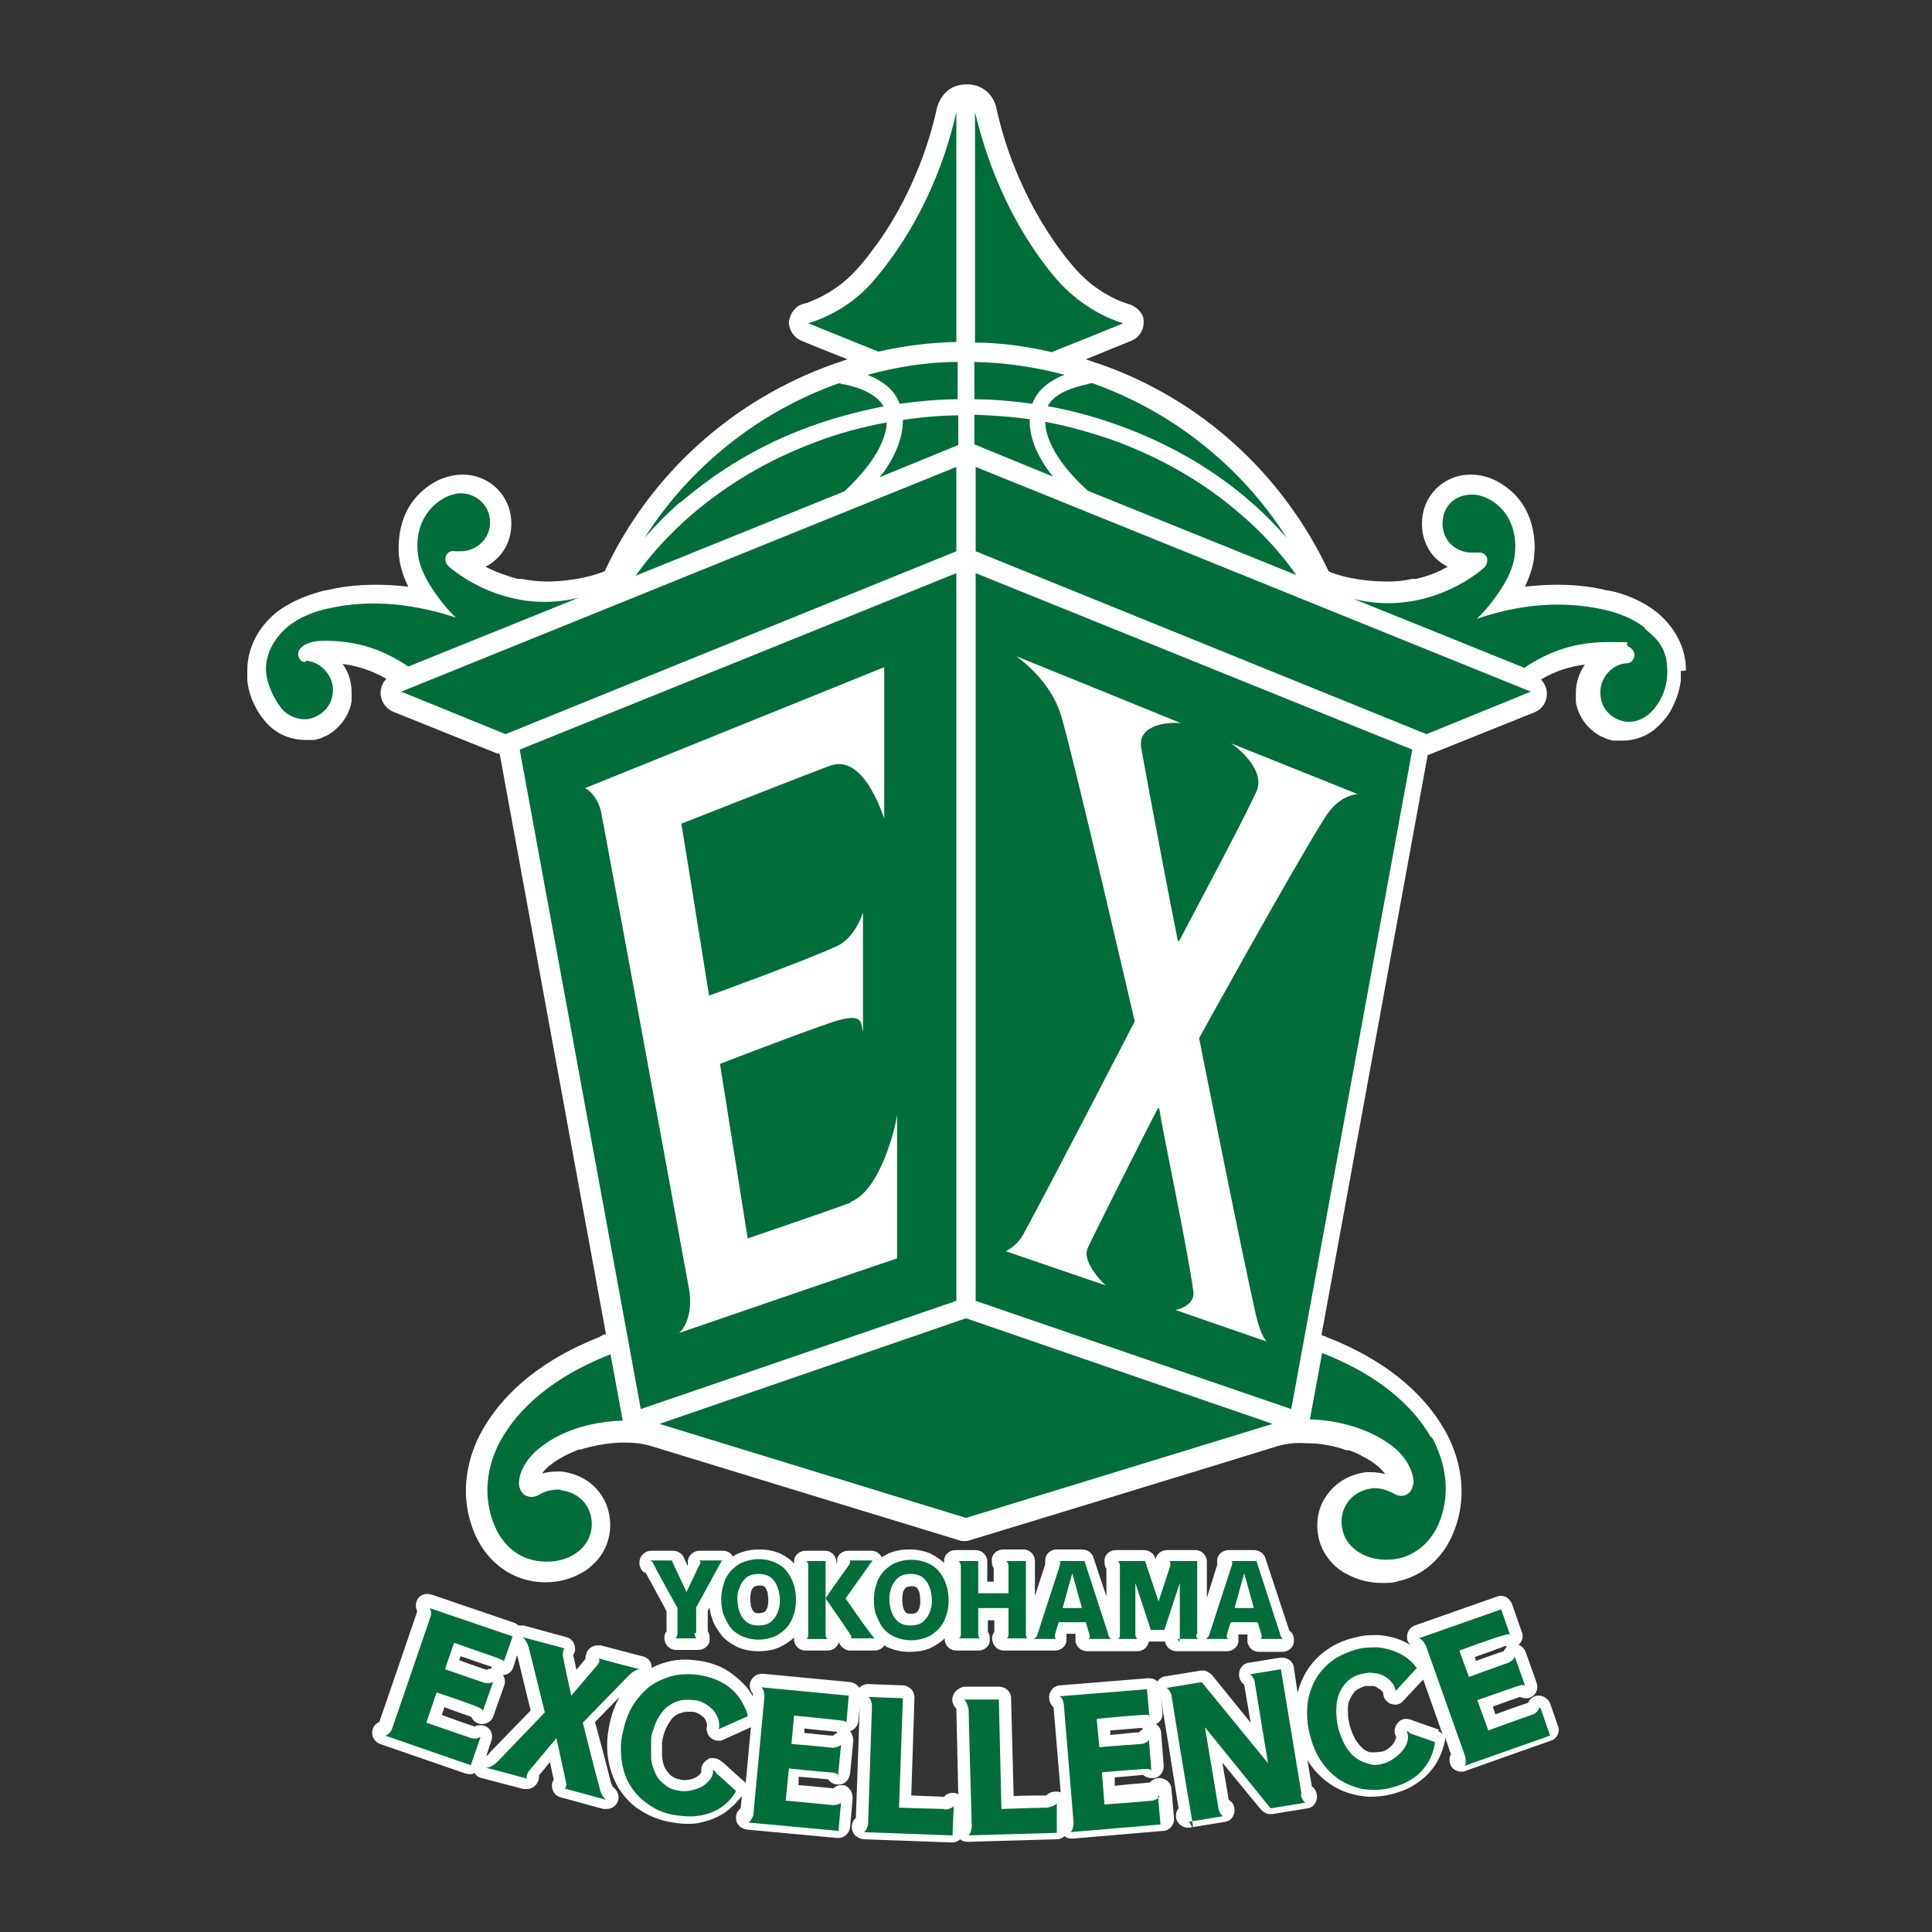
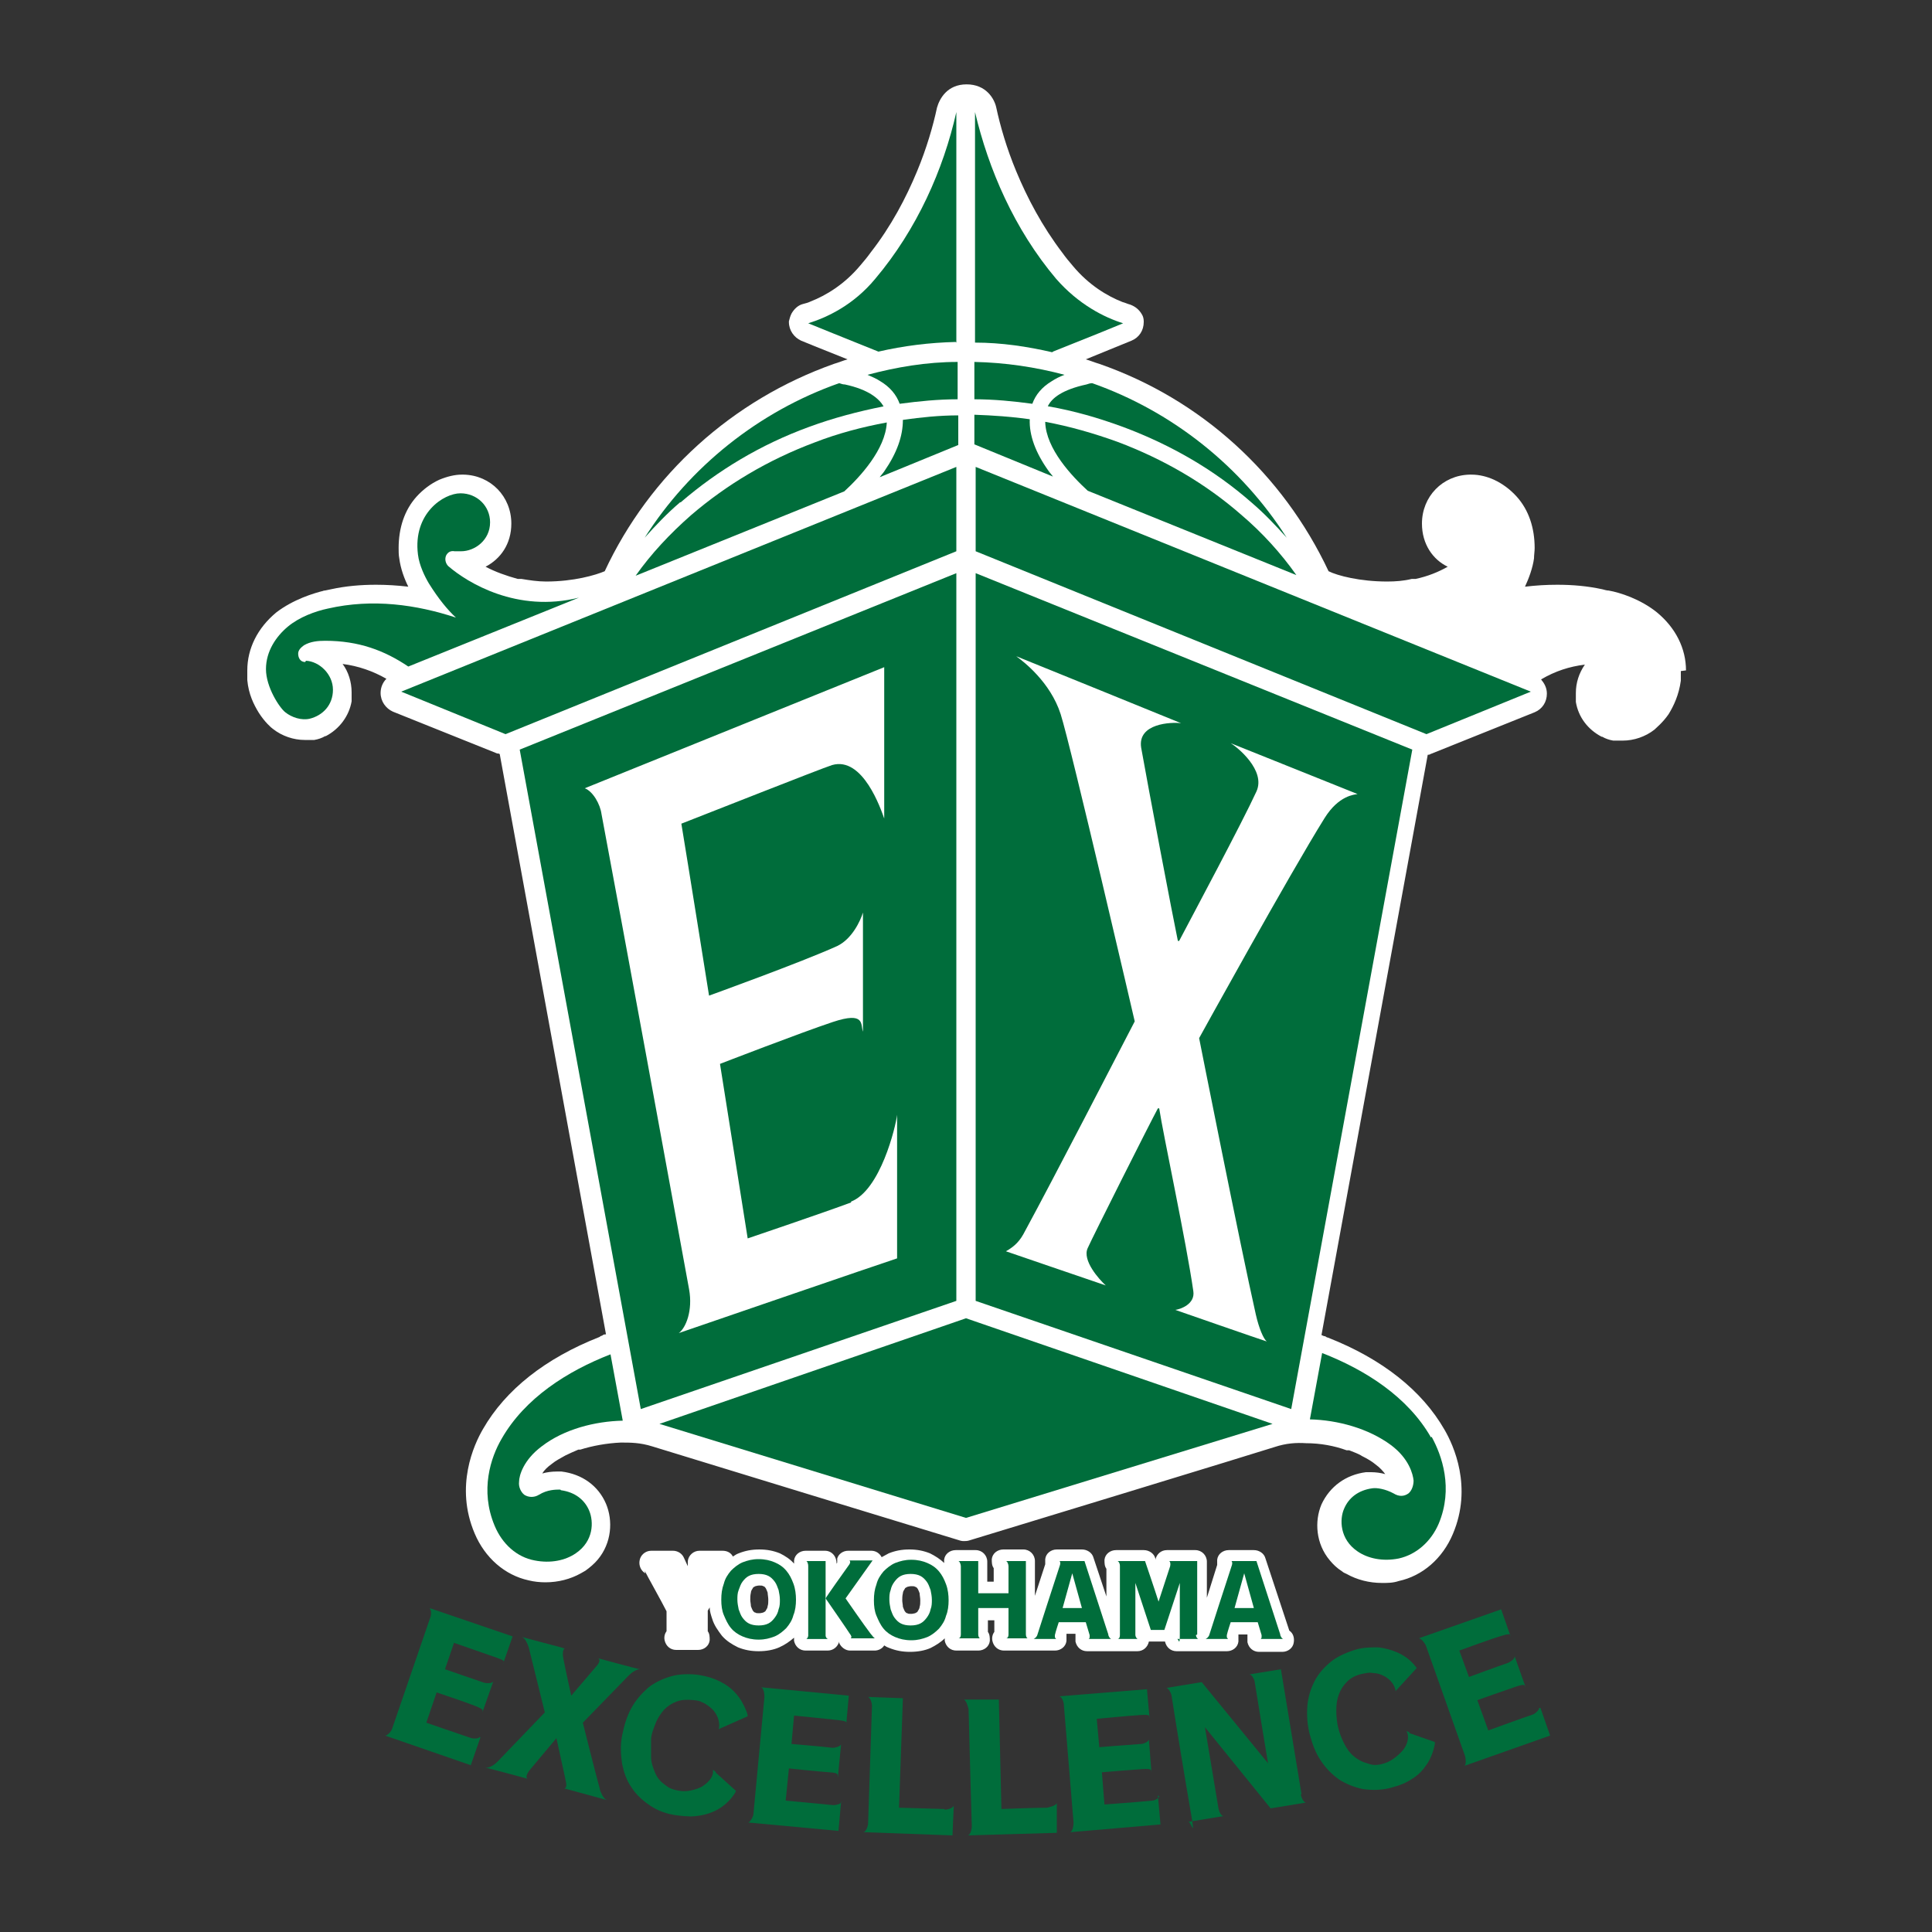
<svg xmlns="http://www.w3.org/2000/svg" id="_レイヤー_1" version="1.1" viewBox="0 0 300 300">
  <rect x="0" y="0" width="300" height="300" fill="#333333" stroke="none" />
  <defs>
    <style>
      .st0 {
        fill: #006d3b;
      }

      .st1 {
        fill: #006d3b;
      }

      .st2 {
        fill: #fff;
      }
    </style>
  </defs>
  <g>
    <g>
-       <path class="st2" d="M242.2,268.8l-1.5-4.3c-.3-.7-1-1.2-1.7-1.2s-.2,0-.3,0c-.6.1-1.2.5-1.4,1.1-1.2.4-3.5,1.2-5.1,1.8l-.4-1.2c1.4-.5,3.3-1.2,4.2-1.5,0,0,0,0,0,0,.3.1.6.2.9.2s.6,0,.9-.2c.8-.4,1.1-1.4.8-2.2l-1.7-4.8c-.2-.5-.6-.9-1.1-1.1.6-.5.8-1.3.5-2l-1.5-4.3c-.2-.5-.5-.8-.9-1.1-.3-.1-.5-.2-.8-.2s-.4,0-.6.1l-12.8,4.5c-.8.3-1.3,1.1-1.2,2,0,.4.2.7.5,1-.4-.2-.8-.4-1.2-.6-1.1-.5-2.4-.8-3.7-.9-.3,0-.6,0-.8,0-1,0-2,.1-3,.4-1.8.4-3.4,1.2-4.7,2.2-1.3,1-2.4,2.3-3.1,3.7-.4.8-.8,1.7-1,2.7l-.6-4c-.1-.9-.9-1.5-1.8-1.5s-.2,0-.3,0l-4.9.8c-.9.1-1.5.9-1.5,1.8,0,.7.3,1.2.8,1.6l1,5.9-6-7.4c-.4-.4-.9-.7-1.4-.7s-.2,0-.3,0l-5.5.9c-.5,0-1,.4-1.3.8,0,0,0,0-.1-.1-.3-.3-.8-.4-1.2-.4s-.1,0-.2,0l-13.6,1.1c-.9,0-1.6.8-1.7,1.7,0,.7.2,1.3.7,1.7,0,0,0,0,0,0l1.1,13.2c-.1,0-.3-.1-.5-.1,0,0-.2,0-.3,0-.5,0-1.1.2-1.4.6,0,0,0,0,0,0-1.1,0-3.4,0-5.1.1l-.4-15.2c0-.5-.2-1-.6-1.3-.3-.3-.8-.5-1.3-.5s0,0,0,0h-5.4c-.9.2-1.6.8-1.8,1.7-.1.6.1,1.3.6,1.7,0,0,0,0,0,0l.3,13.3c-.1,0-.3-.1-.5-.2-.1,0-.3,0-.4,0-.5,0-1,.2-1.3.6,0,0,0,0,0,0l-5.1-.2.5-15.2c0-.5-.2-1-.5-1.3s-.8-.6-1.3-.6l-5.4-.2s0,0,0,0c-.5,0-1,.2-1.4.6,0,0,0-.1-.1-.2-.3-.4-.8-.6-1.2-.7l-13.6-1.3c0,0-.1,0-.2,0-.8,0-1.5.5-1.8,1.3-.2.6,0,1.3.4,1.8,0,0,0,0,0,0v.4c-.4-.7-.9-1.4-1.5-2-.9-.9-1.9-1.7-3-2.3-1.1-.6-2.4-1-3.7-1.2-.7-.1-1.5-.2-2.2-.2-1,0-2.1.1-3,.4-.8.2-1.6.5-2.3.9,0-.9-.5-1.6-1.4-1.8l-6.5-1.7c-.2,0-.3,0-.5,0-.7,0-1.4.4-1.7,1.1-.1.3-.2.6-.2,1-.4.5-.9,1.1-1.4,1.7-.2-1.1-.4-1.9-.5-2.3.2-.3.3-.6.3-.9,0-.9-.5-1.7-1.4-1.9l-6.6-1.8c-.2,0-.3,0-.5,0s-.2,0-.3,0c-.2-.2-.4-.3-.6-.4l-12.9-4.4c-.2,0-.4-.1-.6-.1-.7,0-1.3.3-1.6.9-.3.6-.3,1.3,0,1.8,0,0,0,0,0,0l-5.9,17.2s0,0,0,0c-.6.2-1,.8-1.1,1.4-.1.9.4,1.7,1.2,2l13.3,4.6c.2,0,.4.1.6.1s.5,0,.8-.2c.2.4.6.7,1.1.8l6.5,1.7c.2,0,.3,0,.5,0,.7,0,1.4-.4,1.7-1.1.2-.3.2-.7.2-1,0-.1.7-.8,1.3-1.6.1-.2.3-.3.4-.5.2,1,.4,2,.6,2.8-.2.2-.3.5-.3.8,0,.9.5,1.7,1.4,1.9l6.6,1.8c.2,0,.3,0,.5,0,.7,0,1.4-.4,1.7-1.1.4-.8,0-1.8-.7-2.3,0,0-.2-.3-.3-.6-.5-2-1.9-7.3-2.5-9.5l3.8-3.9c0,0,0,.1-.1.2-.8,1.4-1.3,3.1-1.6,4.8-.3,1.7-.3,3.4,0,5,.3,1.6.9,3.1,1.7,4.4.9,1.3,2,2.5,3.4,3.3,1.4.9,3,1.5,4.9,1.8.7.1,1.4.2,2.1.2h0c.7,0,1.5,0,2.2-.2,1.4-.3,2.6-.8,3.7-1.5,1-.7,1.9-1.6,2.7-2.6l-.2,1.9s0,0,0,0c-.5.4-.8,1-.7,1.6,0,.9.8,1.6,1.7,1.7l14,1.3c0,0,.1,0,.2,0,.9,0,1.7-.7,1.8-1.7l.4-4.5c0-.9-.5-1.7-1.3-2-.2,0-.3,0-.5,0-.5,0-.9.2-1.2.5-1.2-.1-3.7-.4-5.4-.5v-1.3c1.6.1,3.6.3,4.6.4,0,0,0,0,0,0,.3.5.9.8,1.5.8,0,0,.1,0,.2,0,.9,0,1.6-.8,1.7-1.7l.5-5.1c0-.6-.2-1.1-.5-1.5.7-.2,1.2-.8,1.3-1.6l.2-2.1-.6,17.2s0,0,0,0c-.5.4-.7,1-.6,1.7.1.9.9,1.5,1.8,1.6l13.8.5s0,0,0,0c.4,0,.9-.2,1.2-.5.3.3.8.4,1.2.4s0,0,0,0l13.8-.4c.5,0,.9-.2,1.2-.5.3.3.7.4,1.1.4s.1,0,.2,0l14-1.2c1,0,1.8-1,1.7-2l-.4-4.5c0-.9-.8-1.6-1.7-1.7,0,0-.1,0-.2,0-.6,0-1.1.3-1.5.7-1.2.1-3.7.3-5.4.5v-1.3c1.4-.1,3.4-.3,4.4-.4,0,0,0,0,0,0,.3.3.8.5,1.3.5.2,0,.3,0,.5,0,.9-.2,1.4-1,1.4-1.9l-.4-5.1c0-.6-.4-1.1-.8-1.4.7-.3,1.1-1,1-1.8l-.2-2.2.2,1.5c.8,4.7,1.9,11.8,2.5,15.6,0,0,0,0,0,0-.4.5-.5,1.2-.3,1.8.3.7,1,1.2,1.7,1.2s.2,0,.3,0l5.5-.9c.9-.1,1.5-.9,1.5-1.8,0-.7-.3-1.3-.9-1.6-.2-1.3-.6-3.5-1-5.8l6,7.3c.4.4.9.7,1.4.7,0,0,.2,0,.3,0l5.5-.9c.9-.1,1.5-.9,1.5-1.8,0-.7-.3-1.3-.8-1.6,0,0,0,0,0,0l-.7-4.2c0,.1.1.2.2.4.9,1.4,2,2.5,3.3,3.4,1.3.9,2.8,1.5,4.4,1.8.6.1,1.3.2,1.9.2h0c1,0,2.1-.1,3.3-.4,1.5-.4,2.8-.9,3.9-1.7,1.2-.8,2.1-1.7,2.9-2.9.7-1.1,1.2-2.4,1.5-3.8,0-.1,0-.2,0-.3,0,0,0,0,0,0,0,0,0,0,0-.1l.9,2.6s0,0,0,0c-.3.5-.3,1.2,0,1.8.3.6,1,.9,1.6.9s.4,0,.6-.1l13.3-4.7c1-.3,1.5-1.4,1.1-2.4ZM71.6,257.2c1.5.5,3.7,1.3,4.7,1.6,0,0,0,.2.1.3-.3,0-.6,0-.8.2-1-.3-2.9-1-4.3-1.5l.2-.6ZM76,272.3c-.2.2-.4.3-.5.4l.8-2.4c.3-.8,0-1.8-.8-2.2-.3-.2-.6-.2-.9-.2s-.6,0-.9.2c-1.2-.4-3.5-1.2-5.1-1.8l.4-1.2c1.4.5,3.3,1.2,4.2,1.5,0,0,0,0,0,0,.2.6.8,1,1.4,1.1,0,0,.2,0,.3,0,.8,0,1.5-.5,1.7-1.2l1.7-4.8c.2-.5.1-1.1-.2-1.6.7,0,1.4-.5,1.6-1.2l.6-1.9,2.1,8.6-6.6,6.8ZM115.7,276.8c0,0-.1-.2-.2-.2l-3.1-2.8-.4-.3c-.3-.3-.8-.5-1.3-.5s-.6,0-.8.2c-.7.4-1.1,1.1-1,1.9,0,0,0,.3-.7.8-.3.2-1,.5-1.8.5-.1,0-.3,0-.4,0-.7-.1-1.3-.3-1.7-.6-.4-.3-.7-.7-1-1.2-.3-.5-.4-1.1-.5-1.8,0-.7,0-1.4,0-2.2.1-.8.3-1.5.6-2.2.3-.6.6-1.1,1-1.6.4-.4.8-.7,1.3-.8.3-.1.6-.2,1-.2s.5,0,.8,0c.4,0,.7.2,1,.3.3.2.6.4.8.6.4.5.5,1,.5,1.2-.2.7,0,1.4.5,1.9.3.3.8.5,1.3.5.3,0,.5,0,.8-.2l4.2-1.9-.8,8.6ZM129.4,269.5c-1,0-3-.3-4.5-.4v-.7c1.7.2,3.9.4,5,.5,0,0,.1.2.2.2-.3,0-.5.2-.7.4ZM176.9,269c-1,0-3,.3-4.5.4v-.7c1.6-.1,3.8-.3,4.9-.4,0,0,.1.1.2.2-.2.1-.5.3-.6.5ZM219.5,255.9s0,0,0,0c0,0,0,0,0,0,0,0,0,0,0,0ZM223.5,268.6l-4-1.4-.5-.2c-.2,0-.4-.1-.6-.1-.5,0-1.1.2-1.4.7-.5.6-.6,1.4-.2,2.1,0,0,0,.3-.4,1-.3.4-1,1.1-1.8,1.3-.4,0-.8.1-1.1.1-.3,0-.5,0-.7,0-.5-.1-1-.4-1.3-.7-.4-.4-.8-.9-1.1-1.4-.3-.6-.6-1.3-.8-2-.2-.8-.3-1.5-.3-2.3,0-.7,0-1.3.3-1.8.2-.5.5-.9.8-1.3.4-.3.9-.6,1.6-.8.2,0,.5,0,.7,0s.2,0,.3,0c.4,0,.7.1.9.3.6.3.9.7.9.9,0,.7.5,1.3,1.2,1.6.2,0,.4.1.6.1.5,0,1-.2,1.3-.6l3.1-3.3,3,8.5c-.2-.2-.4-.4-.7-.5ZM229,257.3c1.5-.5,3.7-1.3,4.7-1.7,0,0,.2,0,.3.1-.2.2-.4.4-.5.7-1,.3-2.9,1-4.3,1.5l-.2-.6Z" />
      <path class="st2" d="M100.1,243.9c.4.8,2.7,4.9,3.4,6.3v3.1c-.3.4-.4.9-.3,1.4.2.9.9,1.5,1.8,1.5h3.4c.9,0,1.7-.6,1.8-1.5,0-.5,0-1-.3-1.4v-3.2l.3-.5c0,.6.2,1.2.4,1.8.3,1,.9,1.8,1.5,2.6.7.8,1.5,1.3,2.5,1.8,1,.4,2,.6,3.2.6s2.3-.2,3.2-.6c.9-.4,1.6-.9,2.3-1.5,0,.2,0,.3,0,.5.2.9.9,1.5,1.8,1.5h3.4c.9,0,1.6-.6,1.8-1.4,0,0,0,.1,0,.2.3.7,1,1.2,1.7,1.2h3.8c.6,0,1.2-.3,1.5-.8.3.2.5.3.8.4,1,.4,2,.6,3.2.6s2.3-.2,3.2-.6c.8-.4,1.6-.9,2.2-1.5,0,.1,0,.3,0,.4.2.9.9,1.5,1.8,1.5h3.4c.9,0,1.7-.6,1.8-1.5,0-.5,0-1-.3-1.4,0-.5,0-1.1,0-1.8h1v1.8c-.3.4-.4.9-.3,1.4.2.9.9,1.5,1.8,1.5h3.4c.2,0,.3,0,.5,0,.1,0,.3,0,.5,0h3.5c.9,0,1.7-.6,1.8-1.5,0-.3,0-.6,0-.9,0,0,0-.1,0-.2h1.4v.2c0,.3,0,.6,0,1,.2.9.9,1.5,1.8,1.5h3.6c.2,0,.3,0,.5,0,.1,0,.3,0,.5,0h3.2c.9,0,1.6-.6,1.8-1.5,0,0,.1,0,.2,0h2.1c0,0,.1,0,.2,0,.2.9.9,1.5,1.8,1.5h3.3c.2,0,.3,0,.5,0,.2,0,.3,0,.5,0h3.5c.9,0,1.7-.6,1.8-1.5,0-.3,0-.6,0-.9,0,0,0-.1,0-.2h1.4v.2c0,.3,0,.6,0,1,.2.9.9,1.5,1.8,1.5h3.6c.9,0,1.7-.6,1.8-1.5.1-.7-.1-1.4-.7-1.8l-3.7-11.2c-.2-.8-1-1.3-1.8-1.3h-3.9c-.9,0-1.7.6-1.8,1.5,0,.3,0,.6,0,.8-.4,1.3-1,3.2-1.6,5.1v-5.6c0-1-.8-1.8-1.8-1.8h-4.4c-.9,0-1.6.6-1.8,1.5,0-.1,0-.2,0-.2-.2-.8-1-1.3-1.8-1.3h-4.3c-.9,0-1.7.6-1.8,1.5,0,.5,0,1,.3,1.4v4.3l-2-6c-.2-.8-1-1.3-1.8-1.3h-3.9c-.9,0-1.7.6-1.8,1.5,0,.3,0,.6,0,.8-.4,1.2-1,3.1-1.6,4.9v-5.4c0-1-.8-1.8-1.8-1.8h-3.1c-.9,0-1.7.6-1.8,1.5,0,.5,0,1,.3,1.4v2.1h-1v-3.1c0-1-.8-1.8-1.8-1.8h-3.1c-.9,0-1.7.6-1.8,1.5,0,.2,0,.3,0,.5-.6-.6-1.4-1.1-2.2-1.5-1-.4-2-.6-3.2-.6s-2.2.2-3.2.6c-.4.2-.7.4-1.1.6,0,0,0,0,0,0-.3-.6-.9-1-1.6-1h-3.6c-.8,0-1.5.5-1.7,1.2,0,.2,0,.4,0,.6,0,0,0,.1-.1.2h0c0-1.2-.8-2-1.8-2h-3c-.9,0-1.7.6-1.8,1.5,0,.2,0,.3,0,.5-.6-.7-1.4-1.2-2.2-1.6-1-.4-2-.6-3.2-.6s-2.2.2-3.2.6c-.3.1-.6.3-.9.5,0,0,0,0,0,0-.3-.6-.9-.9-1.6-.9h-3.6c-.9,0-1.7.7-1.8,1.6,0,.3,0,.5,0,.8,0,0,0,0,0,0l-.6-1.3c-.3-.7-1-1.1-1.7-1.1h-3.4c-.9,0-1.7.7-1.8,1.6-.1.7.2,1.5.9,1.9ZM140.2,247.4c0-.3.2-.5.3-.7,0-.1.2-.2.4-.3.1,0,.3-.1.6-.1s.5,0,.6.1c.2,0,.3.2.4.3.1.2.2.4.3.7,0,.3.1.7.1,1.1s0,.7-.1,1c0,.3-.2.5-.3.7,0,.1-.2.2-.4.3-.1,0-.3.1-.6.1s-.5,0-.6-.1c-.2,0-.3-.2-.4-.3-.1-.2-.2-.4-.3-.7,0-.3-.1-.7-.1-1s0-.7.1-1.1ZM116.6,247.3c0-.3.2-.5.3-.7,0-.1.2-.2.4-.3.1,0,.3-.1.6-.1s.5,0,.6.1c.2,0,.3.2.4.3.1.2.2.4.3.7,0,.3.1.7.1,1.1s0,.7-.1,1c0,.3-.2.5-.3.7,0,.1-.2.2-.4.3-.1,0-.3.1-.6.1s-.5,0-.6-.1c-.2,0-.3-.2-.4-.3-.1-.2-.2-.4-.3-.7,0-.3-.1-.7-.1-1s0-.7.1-1.1Z" />
    </g>
    <g>
      <path class="st1" d="M93.2,278c-.7-2.5-2.7-10.5-2.7-10.5l7.1-7.3c.4-.4,1.1-1,1.8-1-.3,0-6.5-1.7-6.5-1.7.3.2.2.6-.1,1-1.2,1.4-3.4,4-4.1,4.8h0c-.2-.9-1.3-5.9-1.3-6.3s0-.9.3-1l-.6-.2h0s-5.7-1.5-6-1.6c.5.3.8,1,1,1.6l2.5,10.1-7.3,7.6c-.4.4-1.1,1-1.9,1,.3,0,6.5,1.7,6.5,1.7-.3-.2-.1-.8.4-1.4,0,0,3.5-4.2,4.1-4.9h0c.2,1,1.1,4.9,1.5,6.9.1.5,0,.9-.3.9l6.6,1.8c-.6-.3-.9-1.2-1.1-1.7Z" />
      <path class="st1" d="M74.5,269.7c-.2.3-.9.3-1.3.2-1.8-.6-7-2.4-7-2.4l1.6-4.7s4.5,1.5,6,2.1,1.1.7,1.1,1l1.7-4.8c-.2.3-1,.3-1.4.2-1.5-.5-6.1-2.1-6.1-2.1l1.4-4.1s4.9,1.7,6.6,2.3,1,.6,1,1l1.5-4.3-12.9-4.4c.3.3.3,1.1.1,1.5l-5.9,17.2c-.1.4-.7,1.1-1.1,1.1l13.3,4.6,1.5-4.3Z" />
      <path class="st1" d="M218.9,269l-.5-.2c.6,1.1-.1,2.4-.5,2.9s-1.6,1.7-2.9,2.1-1.9.3-2.7,0c-.8-.2-1.5-.6-2.1-1.1-.6-.5-1.1-1.2-1.5-2-.4-.8-.7-1.6-.9-2.4s-.3-1.8-.3-2.7c0-.9.1-1.7.4-2.5.3-.8.7-1.4,1.3-2,.6-.6,1.4-1,2.4-1.2s1.1-.2,1.7-.1c.6,0,1.1.2,1.5.4,1.3.6,1.9,1.8,1.9,2.4l3.3-3.6c-.2-.2-.3-.4-.5-.6-.7-.8-1.6-1.4-2.5-1.8-.9-.4-2-.7-3-.8-1.1,0-2.2,0-3.3.3s-2.9,1-4,1.9c-1.1.9-2,1.9-2.6,3.1-.6,1.2-1,2.5-1.1,3.9-.1,1.4,0,2.9.4,4.4.4,1.5.9,2.8,1.7,4,.8,1.2,1.7,2.1,2.8,2.9,1.1.7,2.3,1.2,3.7,1.5,1.4.2,2.9.2,4.4-.2s2.4-.8,3.3-1.4c1-.6,1.7-1.4,2.3-2.3.6-.9,1-2,1.2-3.1,0,0,0-.2,0-.3l-4-1.4Z" />
      <path class="st1" d="M172.1,253.8l-3.7-11.4h-3.9c.1,0,.2.3.1.6-.9,2.7-3.5,10.8-3.5,10.8-.1.4-.4.6-.6.7h3.5c0,0-.2-.2-.2-.3s0-.2,0-.3c.1-.5.6-2,.6-2h4.2l.6,2s0,.1,0,.3-.1.3-.2.3h3.6c-.2,0-.4-.3-.5-.6ZM165,249.7l1.5-5.4c.2.7,1.5,5.4,1.5,5.4h-3Z" />
      <path class="st1" d="M198.8,253.8l-3.7-11.4h-3.9c.1,0,.2.3.1.6-.9,2.7-3.5,10.8-3.5,10.8-.1.4-.4.6-.6.7h3.5c0,0-.2-.2-.2-.3s0-.2,0-.3c.1-.5.6-2,.6-2h4.2l.6,2s0,.1,0,.3-.1.3-.2.3h3.6c-.2,0-.4-.3-.5-.6ZM191.7,249.7l1.5-5.4c.2.7,1.5,5.4,1.5,5.4h-3Z" />
      <path class="st1" d="M130.7,279.8c-.1.3-.8.5-1.3.5-1.9-.2-7.4-.7-7.4-.7l.5-5s4.7.5,6.3.6,1.2.4,1.3.8l.5-5.1c-.2.3-.9.5-1.3.5-1.6-.2-6.4-.6-6.4-.6l.4-4.4s5.2.5,6.9.7,1.1.4,1.2.7l.4-4.5-13.6-1.3c.4.2.5,1,.5,1.5l-1.7,18.1c0,.4-.4,1.2-.8,1.4l14,1.3.4-4.5Z" />
      <path class="st1" d="M180,278.9c0,.3-.7.7-1.1.7-1.9.2-7.4.6-7.4.6l-.4-5s4.7-.4,6.3-.5,1.3.2,1.4.5l-.4-5.1c0,.3-.8.7-1.2.7-1.6.1-6.5.5-6.5.5l-.4-4.4s5.2-.5,6.9-.6,1.1.2,1.3.5l-.4-4.5-13.6,1.1c.4.1.7.9.7,1.4l1.5,18.2c0,.4-.1,1.3-.5,1.5l14-1.2-.4-4.5Z" />
      <path class="st1" d="M239,265.2c0,.3-.5.8-.9,1-1.8.6-7,2.5-7,2.5l-1.7-4.7s4.5-1.6,6-2.1,1.3-.2,1.5.1l-1.7-4.8c0,.4-.6.8-1,1-1.5.5-6.1,2.2-6.1,2.2l-1.5-4.1s4.9-1.8,6.6-2.3,1.2-.1,1.4.2l-1.5-4.3-12.8,4.5c.4,0,.9.7,1.1,1.1l6.1,17.2c.1.4.2,1.3-.1,1.5l13.3-4.7-1.5-4.3Z" />
      <path class="st1" d="M202.1,278.6c-.8-4.8-3.2-19.4-3.2-19.4l-4.9.8c.3,0,.7.6.8,1,.5,3.2,2.1,12.8,2.1,12.8h0s-10.3-12.6-10.3-12.6l-5.5.9c.3,0,.7.7.8,1.1.7,4.5,2.2,13.6,3,18.2s0,1.3-.4,1.5l5.5-.9c-.4,0-.7-.7-.8-1.2-.5-3.1-2.1-12.6-2.1-12.6h0s10.2,12.6,10.2,12.6l5.5-.9c-.4,0-.8-.9-.8-1.3Z" />
      <path class="st1" d="M162.5,280.7c-1.7,0-7,.2-7,.2l-.4-17h-5.4c.4.3.6,1.1.7,1.5.1,4.6.5,18.2.5,18.2,0,.4-.2,1.3-.6,1.4l13.8-.4v-4.6c-.2.4-1.1.6-1.5.7Z" />
      <path class="st1" d="M146.6,280.9l-7-.2.6-17-5.4-.2c.4.2.6,1,.6,1.4l-.6,18.2c0,.4-.3,1.3-.7,1.4l13.8.5.2-4.6c-.2.4-1,.6-1.4.6Z" />
      <path class="st1" d="M111.1,275.1l-.4-.3c.2,1.3-1.1,2.2-1.5,2.5s-2.1,1-3.5.8-1.9-.5-2.5-1c-.7-.5-1.2-1.1-1.5-1.9-.3-.7-.6-1.5-.6-2.4,0-.9,0-1.7,0-2.6s.4-1.8.7-2.6c.3-.8.8-1.5,1.3-2.1.6-.6,1.2-1,2-1.3.8-.3,1.7-.3,2.7-.2s1.1.3,1.6.5c.5.3.9.6,1.3,1,1,1.1,1.1,2.4.9,3l4.5-2c0-.3-.1-.5-.2-.8-.4-1-.9-1.9-1.6-2.7-.7-.8-1.5-1.4-2.5-1.9-1-.5-2-.8-3.2-1s-3.1-.2-4.4.2c-1.4.4-2.6,1-3.6,1.8-1,.9-1.9,1.9-2.6,3.2-.7,1.3-1.1,2.7-1.4,4.2s-.2,3,0,4.4c.3,1.4.7,2.6,1.5,3.7.7,1.1,1.7,2,2.9,2.8,1.2.8,2.6,1.3,4.2,1.5s2.5.2,3.6,0c1.1-.2,2.2-.6,3.1-1.2.9-.6,1.7-1.4,2.3-2.4,0,0,0-.2.1-.2l-3.1-2.8Z" />
      <path class="st1" d="M122.1,243.9c-.5-.6-1.1-1-1.8-1.3-.7-.3-1.5-.5-2.5-.5s-1.7.2-2.5.5c-.7.3-1.3.8-1.8,1.3-.5.6-.9,1.2-1.1,2-.3.8-.4,1.6-.4,2.5s.1,1.7.4,2.4c.3.7.6,1.4,1.1,2,.5.6,1.1,1,1.8,1.3.7.3,1.5.5,2.5.5s1.7-.2,2.5-.5c.7-.3,1.3-.8,1.8-1.3.5-.6.9-1.2,1.1-2,.3-.7.4-1.6.4-2.4s-.1-1.7-.4-2.5c-.3-.8-.6-1.4-1.1-2ZM120.9,249.9c-.1.5-.3.9-.6,1.3-.3.4-.6.7-1,.9-.4.2-.9.3-1.5.3s-1.1-.1-1.5-.3c-.4-.2-.7-.5-1-.9-.3-.4-.4-.8-.6-1.3-.1-.5-.2-1-.2-1.5s0-1,.2-1.5.3-.9.6-1.3c.3-.4.6-.7,1-.9.4-.2.9-.3,1.5-.3s1.1.1,1.5.3c.4.2.7.5,1,.9.3.4.4.8.6,1.3.1.5.2,1,.2,1.5s0,1-.2,1.5Z" />
      <path class="st1" d="M145.8,244c-.5-.6-1.1-1-1.8-1.3-.7-.3-1.5-.5-2.5-.5s-1.7.2-2.5.5c-.7.3-1.3.8-1.8,1.3-.5.6-.9,1.2-1.1,2-.3.8-.4,1.6-.4,2.5s.1,1.7.4,2.4c.3.7.6,1.4,1.1,2,.5.6,1.1,1,1.8,1.3.7.3,1.5.5,2.5.5s1.7-.2,2.5-.5c.7-.3,1.3-.8,1.8-1.3.5-.6.9-1.2,1.1-2,.3-.7.4-1.6.4-2.4s-.1-1.7-.4-2.5c-.3-.8-.6-1.4-1.1-2ZM144.5,249.9c-.1.5-.3.9-.6,1.3-.3.4-.6.7-1,.9-.4.2-.9.3-1.5.3s-1.1-.1-1.5-.3c-.4-.2-.7-.5-1-.9-.3-.4-.4-.8-.6-1.3-.1-.5-.2-1-.2-1.5s0-1,.2-1.5c.1-.5.3-.9.6-1.3.3-.4.6-.7,1-.9.4-.2.9-.3,1.5-.3s1.1.1,1.5.3c.4.2.7.5,1,.9.3.4.4.8.6,1.3.1.5.2,1,.2,1.5s0,1-.2,1.5Z" />
-       <path class="st1" d="M108.1,253.6v-4l4-7.3h-3.6c.4.1.3.5.1.7-.5,1.1-2,4.2-2,4.2l-2.3-4.9h-3.4c.2,0,.5.3.6.6s3.7,6.8,3.7,6.8v4c0,.3-.2.7-.4.7h3.4c-.2,0-.3-.5-.4-.8Z" />
      <path class="st1" d="M128.2,253.9v-11.5h-3c.1,0,.3.3.3.8v10.8c0,.2-.2.5-.3.5h3.4c-.2,0-.4-.3-.4-.5Z" />
      <path class="st1" d="M135.2,253.7c-1-1.3-3.9-5.5-3.9-5.5l4.2-5.9h-3.6c.2.2.1.4,0,.6-1,1.4-3.5,4.9-3.7,5.3,0,0,3.6,5.2,3.7,5.4.3.4.4.6.2.8h3.8c-.2,0-.5-.5-.7-.7Z" />
      <path class="st1" d="M185.9,253.8v-11.4h-4.4c.2,0,.3.4.2.8l-1.8,5.5c-.5-1.6-2.1-6.3-2.1-6.3h-4.3c.2,0,.4.4.4.7v10.8c0,.3-.1.6-.4.6h3.2c-.2,0-.4-.4-.4-.6s0-6.8,0-8.1l2.4,7.3h2.1l2.4-7.3c0,1.4,0,6.3,0,8.1s-.2.6-.4.6h3.3c-.2,0-.4-.4-.4-.6Z" />
      <path class="st1" d="M159.3,253.8v-11.4h-3.1c.2,0,.4.5.4.8v4.2h-4.7v-5h-3.1c.2,0,.4.5.4.8v10.6c0,.3-.1.6-.4.6h3.4c-.2,0-.3-.4-.3-.6,0-1,0-4.1,0-4.1h4.7v4.1c0,.3-.1.6-.4.6h3.4c-.2,0-.3-.4-.3-.6Z" />
    </g>
  </g>
  <path class="st2" d="M261.8,104.1c0-3.4-1.6-6.6-4.5-9-2.6-2.1-5.8-3.1-7.5-3.4-.3,0-.6-.1-1-.2-2.3-.5-4.6-.7-7-.7h0c-1.7,0-3.3.1-5,.3.6-1.3,1.2-2.9,1.4-4.4,0-.5.1-1.1.1-1.6,0-3.1-.9-5.9-2.8-8-1-1.1-2.2-2-3.5-2.6-1.1-.5-2.3-.8-3.5-.8s-.2,0-.3,0c-4.2.1-7.4,3.4-7.4,7.6h0c0,3.2,1.7,5.6,4,6.7-1.4.8-3.1,1.5-5,1.9,0,0,0,0,0,0,0,0-.2,0-.3,0,0,0-.1,0-.2,0,0,0,0,0-.1,0-1.2.3-2.5.4-3.8.4,0,0,0,0,0,0-4.2,0-7.7-.9-9.1-1.6-7.1-15.1-19.8-26.7-35.6-32.2,0,0,0,0,0,0,0,0,0,0,0,0,0,0,0,0,0,0-.7-.2-1.4-.5-2.1-.7l4.4-1.8,2.7-1.1c1.2-.5,1.9-1.6,1.9-2.9,0,0,0,0,0-.1,0,0,0,0,0,0,0,0,0,0,0,0,0,0,0,0,0,0,0-.4-.1-.8-.3-1.1,0,0,0,0,0,0,0,0,0,0,0,0-.4-.7-1-1.2-1.8-1.5-.4-.1-.8-.3-1.2-.4-2.3-.9-5.2-2.6-7.7-5.6-.6-.7-1.1-1.3-1.6-2-3.2-4.2-5.5-8.6-7.2-12.7-1.5-3.6-2.5-7.1-3.1-9.9-.3-1.4-1.6-3.6-4.6-3.6s-4.2,2.2-4.6,3.6c-.6,2.8-1.6,6.3-3.1,9.9-1.7,4.1-4,8.5-7.2,12.6-.5.7-1,1.3-1.6,2-2.5,3-5.4,4.7-7.7,5.6-.4.2-.8.3-1.2.4-.8.2-1.4.8-1.8,1.5-.2.4-.3.8-.4,1.2,0,0,0,0,0,0,0,0,0,0,0,0,0,0,0,0,0,0,0,0,0,0,0,.1,0,1.3.8,2.4,1.9,2.9l2.7,1.1,4.5,1.8c-.7.2-1.4.5-2.1.7,0,0,0,0,0,0,0,0,0,0,0,0,0,0,0,0,0,0-15.8,5.6-28.6,17.2-35.6,32.2-1.4.6-4.8,1.6-9.1,1.6s0,0,0,0c-1.3,0-2.6-.2-3.8-.4,0,0,0,0-.1,0,0,0-.1,0-.2,0,0,0-.2,0-.3,0,0,0,0,0,0,0-1.8-.5-3.5-1.1-5-1.9,2.3-1.2,4-3.5,4-6.7,0,0,0,0,0,0,0,0,0,0,0,0,0-4.2-3.2-7.5-7.4-7.6,0,0-.2,0-.3,0-1.1,0-2.3.3-3.5.8-1.3.6-2.5,1.5-3.5,2.6-1.9,2.1-2.8,4.9-2.8,8,0,.5,0,1.1.1,1.6.2,1.6.8,3.2,1.4,4.4-1.7-.2-3.4-.3-5-.3h0c-2.4,0-4.7.2-7,.7s-.7.1-1,.2c-1.7.4-4.9,1.4-7.5,3.4-2.9,2.4-4.5,5.6-4.5,9s0,1,0,1.5c.2,2.2,1,3.8,1.8,5.1.9,1.4,1.9,2.3,2.2,2.5,1.4,1.1,3.2,1.7,4.9,1.7h0c.3,0,.6,0,1,0,0,0,0,0,0,0,0,0,0,0,0,0,.2,0,.3,0,.5,0,.6-.1,1.2-.3,1.7-.6,0,0,0,0,.1,0,0,0,0,0,0,0,2.1-1.1,3.6-3.1,4-5.4,0,0,0-.1,0-.2,0-.4,0-.8,0-1.2,0-1.6-.5-3.2-1.4-4.4,2.4.3,4.7,1.1,6.8,2.3-.6.6-.9,1.4-.9,2.2,0,1.3.8,2.4,1.9,2.9l16.2,6.5c.1,0,.3,0,.4.1l16.5,90.1c-.2,0-.4,0-.6.2-.1,0-.3.1-.4.2-8.4,3.3-14.6,8.2-18.1,14.3-1.4,2.4-4.4,8.9-1.3,16.2,1.6,3.8,4.7,6.5,8.4,7.3.8.2,1.7.3,2.6.3h0c2,0,3.9-.5,5.5-1.4.2-.1.5-.3.7-.4.7-.5,1.4-1.1,1.9-1.7,2.2-2.6,2.4-6.1,1.3-8.7-1.2-2.8-3.7-4.6-6.9-5-.3,0-.5,0-.8,0s0,0,0,0,0,0,0,0c-.7,0-1.5.1-2.2.3.3-.5.8-1,1.5-1.5.6-.5,1.4-.9,2.1-1.3.6-.3,1.3-.6,2-.9,0,0,.1,0,.2,0,0,0,0,0,.1,0,1.9-.6,4.1-1,6.3-1.1,1.5,0,3,0,4.9.6,1.9.6,45.4,13.9,47.4,14.5h0c.3.1.6.2.9.2s0,0,0,0c0,0,0,0,0,0,.3,0,.6,0,.9-.1h0c2-.6,45.6-13.9,47.4-14.5,1.8-.6,3.4-.7,4.9-.6,2.2,0,4.4.4,6.3,1.1,0,0,.1,0,.2,0,0,0,.1,0,.2,0,.7.3,1.4.5,2,.9.8.4,1.5.8,2.1,1.3.7.5,1.2,1.1,1.5,1.5-.7-.2-1.5-.3-2.2-.3s0,0,0,0c0,0,0,0,0,0-.3,0-.6,0-.8,0-3.1.4-5.6,2.2-6.9,5-1.1,2.6-.9,6.1,1.3,8.7.5.6,1.1,1.2,1.9,1.7.2.2.5.3.7.4,1.6.9,3.5,1.4,5.5,1.4h0c.9,0,1.7,0,2.6-.3,3.7-.8,6.8-3.5,8.4-7.3,3.1-7.3.1-13.8-1.3-16.2-3.5-6.1-9.7-11-18.1-14.3-.1,0-.3-.1-.4-.2-.2,0-.4-.1-.6-.2l16.5-90.1c.1,0,.3,0,.4-.1l16.2-6.5c1.2-.5,1.9-1.6,1.9-2.9,0-.9-.4-1.6-.9-2.2,2.2-1.3,4.4-2,6.8-2.3-.9,1.3-1.4,2.8-1.4,4.4s0,.8,0,1.2c0,0,0,.1,0,.2.4,2.4,1.9,4.3,4,5.4,0,0,0,0,0,0,0,0,0,0,.1,0,.5.3,1.1.5,1.7.6.2,0,.3,0,.5,0,0,0,0,0,0,0,0,0,0,0,0,0,.3,0,.6,0,1,0h0c1.7,0,3.5-.6,4.9-1.7.3-.3,1.3-1.1,2.2-2.4.8-1.3,1.6-3,1.9-5.2,0-.5,0-1,0-1.5Z" />
  <g>
    <g>
      <path class="st0" d="M87,231.3c-.7,0-2,0-3.3.8-.8.5-1.7.4-2.3,0-.5-.4-.9-1.2-.8-2,0-1,.7-3.4,3.5-5.5,3.5-2.7,8.3-3.9,12.6-4l-1.9-10.3c-6.7,2.6-13.3,6.8-16.9,13.1-1.7,2.9-3.4,8-1.1,13.5,1.2,2.9,3.5,4.9,6.2,5.4,2.5.5,4.8,0,6.4-1.1,2.8-1.9,2.8-4.9,2.1-6.6-.7-1.7-2.2-2.9-4.4-3.2Z" />
      <path class="st0" d="M222.2,223.2c-3.6-6.3-10.2-10.5-16.9-13.1l-1.9,10.3c4.3.1,9.1,1.4,12.6,4,2.8,2.1,3.4,4.5,3.5,5.5,0,.8-.3,1.6-.8,2-.7.5-1.5.5-2.3,0-1.3-.7-2.6-.9-3.3-.8-2.2.3-3.7,1.5-4.4,3.2-.7,1.6-.7,4.7,2.1,6.6,1.6,1.1,3.9,1.6,6.4,1.1,2.7-.6,5-2.6,6.2-5.4,2.3-5.5.5-10.6-1.1-13.5Z" />
      <g>
        <polygon class="st0" points="148.5 85.6 148.5 72.5 62.3 107.4 78.5 114 148.5 85.6" />
        <polygon class="st0" points="151.5 89 151.5 202 200.5 218.8 219.3 116.4 151.5 89" />
        <polygon class="st0" points="151.5 85.6 221.5 114 237.7 107.4 151.5 72.5 151.5 85.6" />
        <polygon class="st0" points="150 204.7 102.4 221.1 150 235.7 150 235.7 197.6 221.1 150 204.7" />
        <polygon class="st0" points="148.5 89 80.7 116.4 99.5 218.8 148.5 202 148.5 89" />
      </g>
      <g>
        <path class="st0" d="M47.4,102.8c-.8,0-1.1-.7-1.1-1.3s.5-1,.9-1.3c1-.6,2.2-.7,3.3-.7,5.2,0,9.2,1.5,12.9,4l26.5-10.7c-9.6,2.4-17.3-2.3-20.3-4.9-.4-.4-.6-1.1-.3-1.7.3-.5.7-.7,1.3-.6.3,0,.7,0,1,0,2.1,0,4.5-1.7,4.5-4.5,0-2.5-2-4.5-4.6-4.5s-7.4,3.1-6.6,9.5c.2,1.7,1.1,3.5,1.7,4.5,1.5,2.4,2.9,4.1,4.2,5.3-6.1-2-12.9-3-19.9-1.4-1.9.4-4.4,1.3-6.2,2.8-1.8,1.5-3.4,3.8-3.4,6.6s2.1,6,3,6.7c1,.8,2.5,1.3,3.8,1,2-.5,3.6-2.1,3.6-4.5s-2.1-4.4-4.2-4.5Z" />
-         <path class="st0" d="M255.4,97.5c-1.8-1.5-4.4-2.4-6.2-2.8-7-1.6-13.8-.7-19.9,1.4,1.3-1.2,2.7-2.9,4.2-5.3.6-1,1.5-2.8,1.7-4.5.8-6.4-3.7-9.5-6.6-9.5s-4.6,2-4.6,4.5c0,2.9,2.3,4.5,4.5,4.5.3,0,.7,0,1,0,.6,0,1,.1,1.3.6.3.5.1,1.3-.3,1.7-2.9,2.6-10.7,7.3-20.3,4.9l26.5,10.7c3.7-2.5,7.8-4,12.9-4s2.2,0,3.3.7c.5.3.9.7.9,1.3s-.4,1.2-1.1,1.3c-2.1,0-4.2,2-4.2,4.5s1.6,4,3.6,4.5c1.4.3,2.8-.2,3.8-1,.9-.7,3-3,3-6.7s-1.6-5.1-3.4-6.6Z" />
      </g>
      <g>
        <path class="st0" d="M163.5,74c-.2-.3-.5-.6-.7-.9-2-2.8-3-5.5-2.9-8-2.8-.4-5.7-.6-8.6-.7v4.6l12.2,5Z" />
        <path class="st0" d="M137.7,65.6c-3.8.7-7.6,1.7-11.2,3.1-7.2,2.7-13.6,6.5-19.2,11.3-3.3,2.9-6.2,6-8.6,9.4l32.4-13.1c2.4-2.2,6.4-6.5,6.6-10.7Z" />
        <path class="st0" d="M192.7,79.9c-5.5-4.8-12-8.6-19.2-11.3-3.6-1.3-7.4-2.4-11.2-3.1.1,4.2,4.2,8.5,6.6,10.7l32.4,13.1c-2.4-3.4-5.3-6.6-8.6-9.4Z" />
        <path class="st0" d="M162.8,63.1c4,.7,7.8,1.8,11.6,3.2,7.5,2.8,14.2,6.7,19.9,11.7,2,1.7,3.8,3.6,5.5,5.5-7-11-17.7-19.6-30.2-24-.3,0-.6.1-.9.2-3.7.8-5.4,2.1-6,3.4Z" />
        <path class="st0" d="M163.3,59.2c.6-.4,1.2-.7,2-1-4.5-1.2-9.2-1.9-14-2v5.8c3,0,6.1.3,9,.7.5-1.4,1.5-2.6,3-3.5Z" />
        <path class="st0" d="M105.7,78c5.8-5,12.5-9,19.9-11.7,3.8-1.4,7.6-2.4,11.6-3.2-.7-1.2-2.3-2.6-6-3.4-.3,0-.6-.1-.9-.2-12.5,4.4-23.2,13-30.2,24,1.7-1.9,3.5-3.8,5.5-5.5Z" />
        <path class="st0" d="M139.7,62.7c3-.4,6-.7,9-.7v-5.8c-4.8,0-9.5.8-14,2,.7.3,1.4.6,2,1,1.5.9,2.5,2.1,3,3.5Z" />
-         <path class="st0" d="M148.8,64.5c-2.9,0-5.8.3-8.6.7,0,2.5-.9,5.1-2.9,8-.2.3-.5.6-.7.9l12.2-5v-4.6Z" />
+         <path class="st0" d="M148.8,64.5c-2.9,0-5.8.3-8.6.7,0,2.5-.9,5.1-2.9,8-.2.3-.5.6-.7.9l12.2-5Z" />
      </g>
      <g>
        <path class="st0" d="M163.5,54.6c5.3-2.1,10.2-4.1,10.9-4.4-2.9-.9-6.9-2.9-10.4-6.9-6.5-7.7-10.5-17-12.6-25.9v35.8c4.1,0,8.1.6,12,1.5Z" />
        <path class="st0" d="M148.5,53.2V17.4c-2,8.9-6.1,18.2-12.6,25.9-3.4,4.1-7.5,6-10.4,6.9.7.3,5.7,2.3,10.9,4.4,3.9-.9,7.9-1.4,12-1.5Z" />
      </g>
    </g>
    <path class="st2" d="M195,204.1c-2.4-10.6-8.8-42.9-8.8-42.9,0,0,14-25.4,19.5-34.2,2.2-3.5,4.6-3.6,5.1-3.7-.8-.3-16.9-6.8-19.7-7.9,1,.6,5.5,4.2,4,7.5-2.2,4.8-9.9,19.2-12,23.2h-.2c-.8-3.8-4.6-23.8-5.7-30-.6-3.8,4.7-4,6.2-3.8,0,0-24.8-10.1-25.6-10.4,1.1.8,5.3,4,6.9,9s11.5,47.7,11.5,47.7c-2.7,5.2-12.6,24.4-17,32.5-.8,1.6-1.6,2.4-3,3.2.9.3,13.4,4.6,15.5,5.3-1-.9-3.7-3.9-2.8-5.8.7-1.6,9.7-19.5,10.9-21.7h.2c.6,4,4.2,20.7,5.3,28.4.3,2-2,2.8-2.8,2.9,0,0,13.5,4.7,14.2,4.9-.5-.4-1.2-2-1.7-4.2Z" />
    <path class="st2" d="M132.2,186.7c-4,1.5-16.1,5.6-16.1,5.6l-4.3-27.1s12.4-4.8,17.5-6.5,4.3.4,4.7,1.5v-18.5c-.4,1.3-1.7,4.1-4,5.2-5.5,2.5-19.9,7.7-19.9,7.7,0,0-3.4-21.3-4.3-26.7,3.1-1.2,21.8-8.6,23.4-9.1,4.8-1.4,7.6,6.9,8.1,8.3v-23.5s-46.5,18.8-46.5,18.8c1.3.5,2.4,2.5,2.6,4,3.6,19.2,10.3,55.7,13.6,73.8.6,3.3-.5,6-1.6,6.8,0,0,32.3-11.1,33.9-11.6,0-2.8,0-22.3,0-22.3-.2,1.8-2.6,11.8-7.2,13.5Z" />
  </g>
</svg>